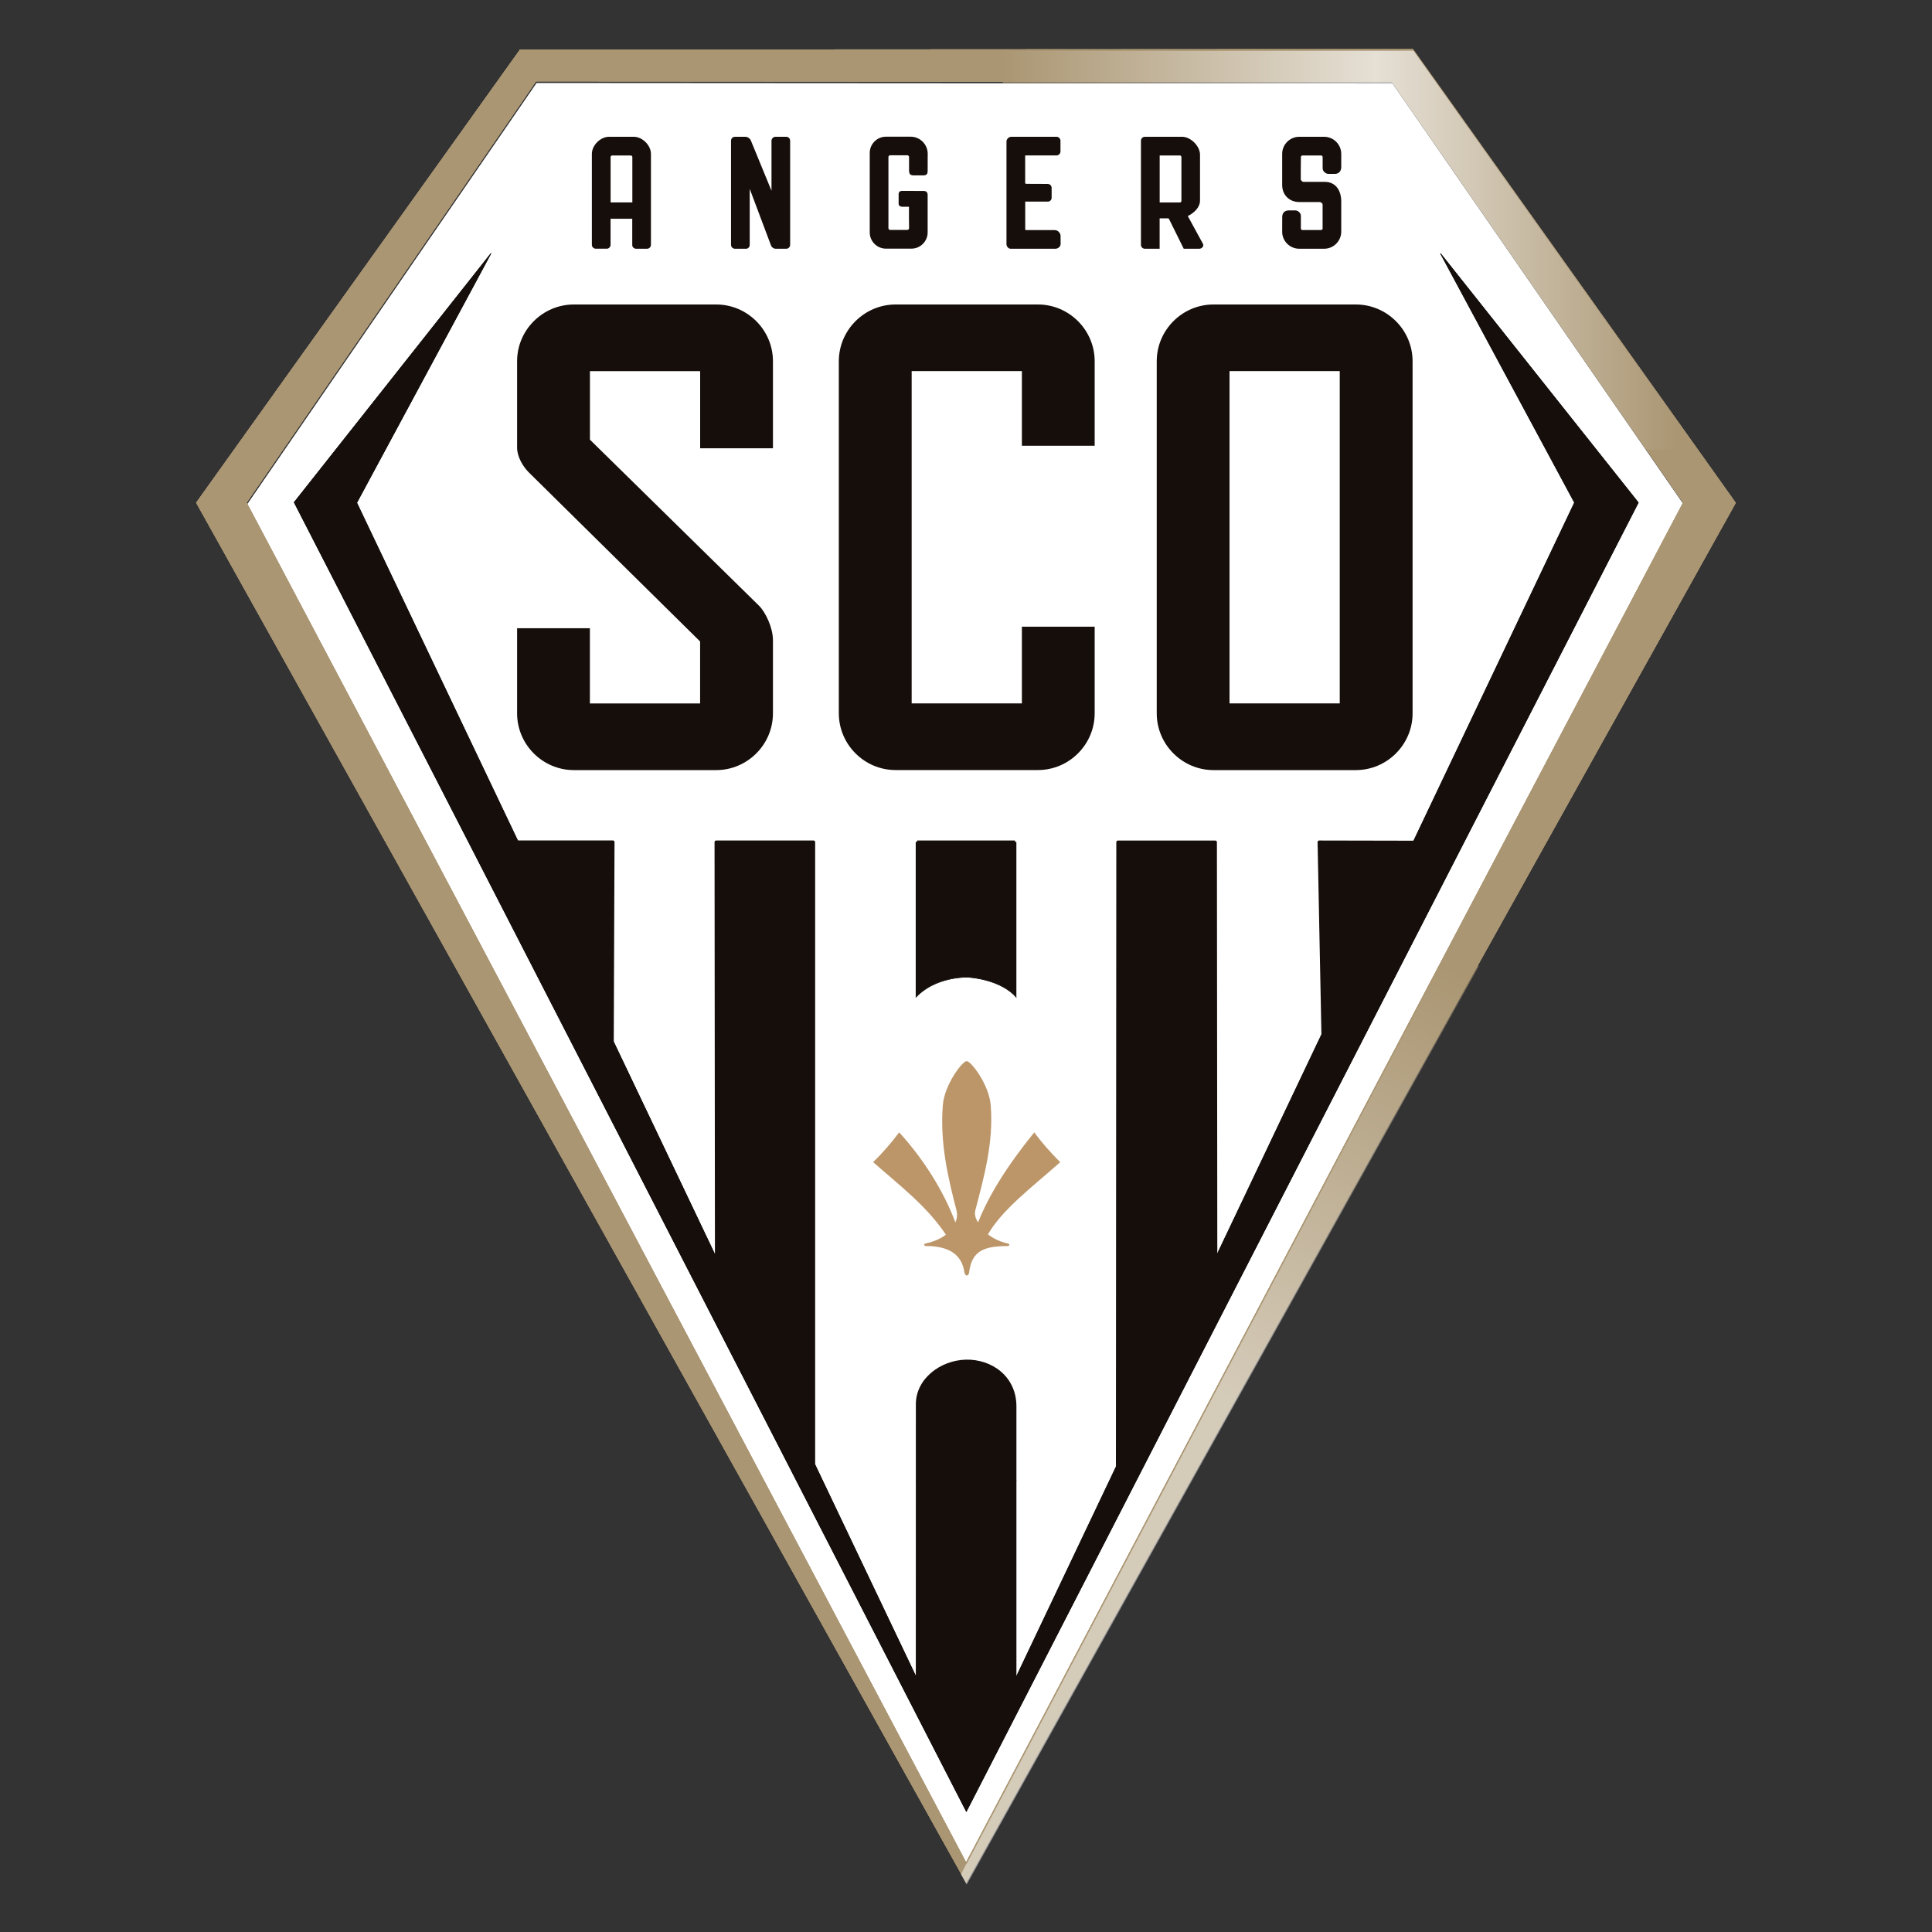
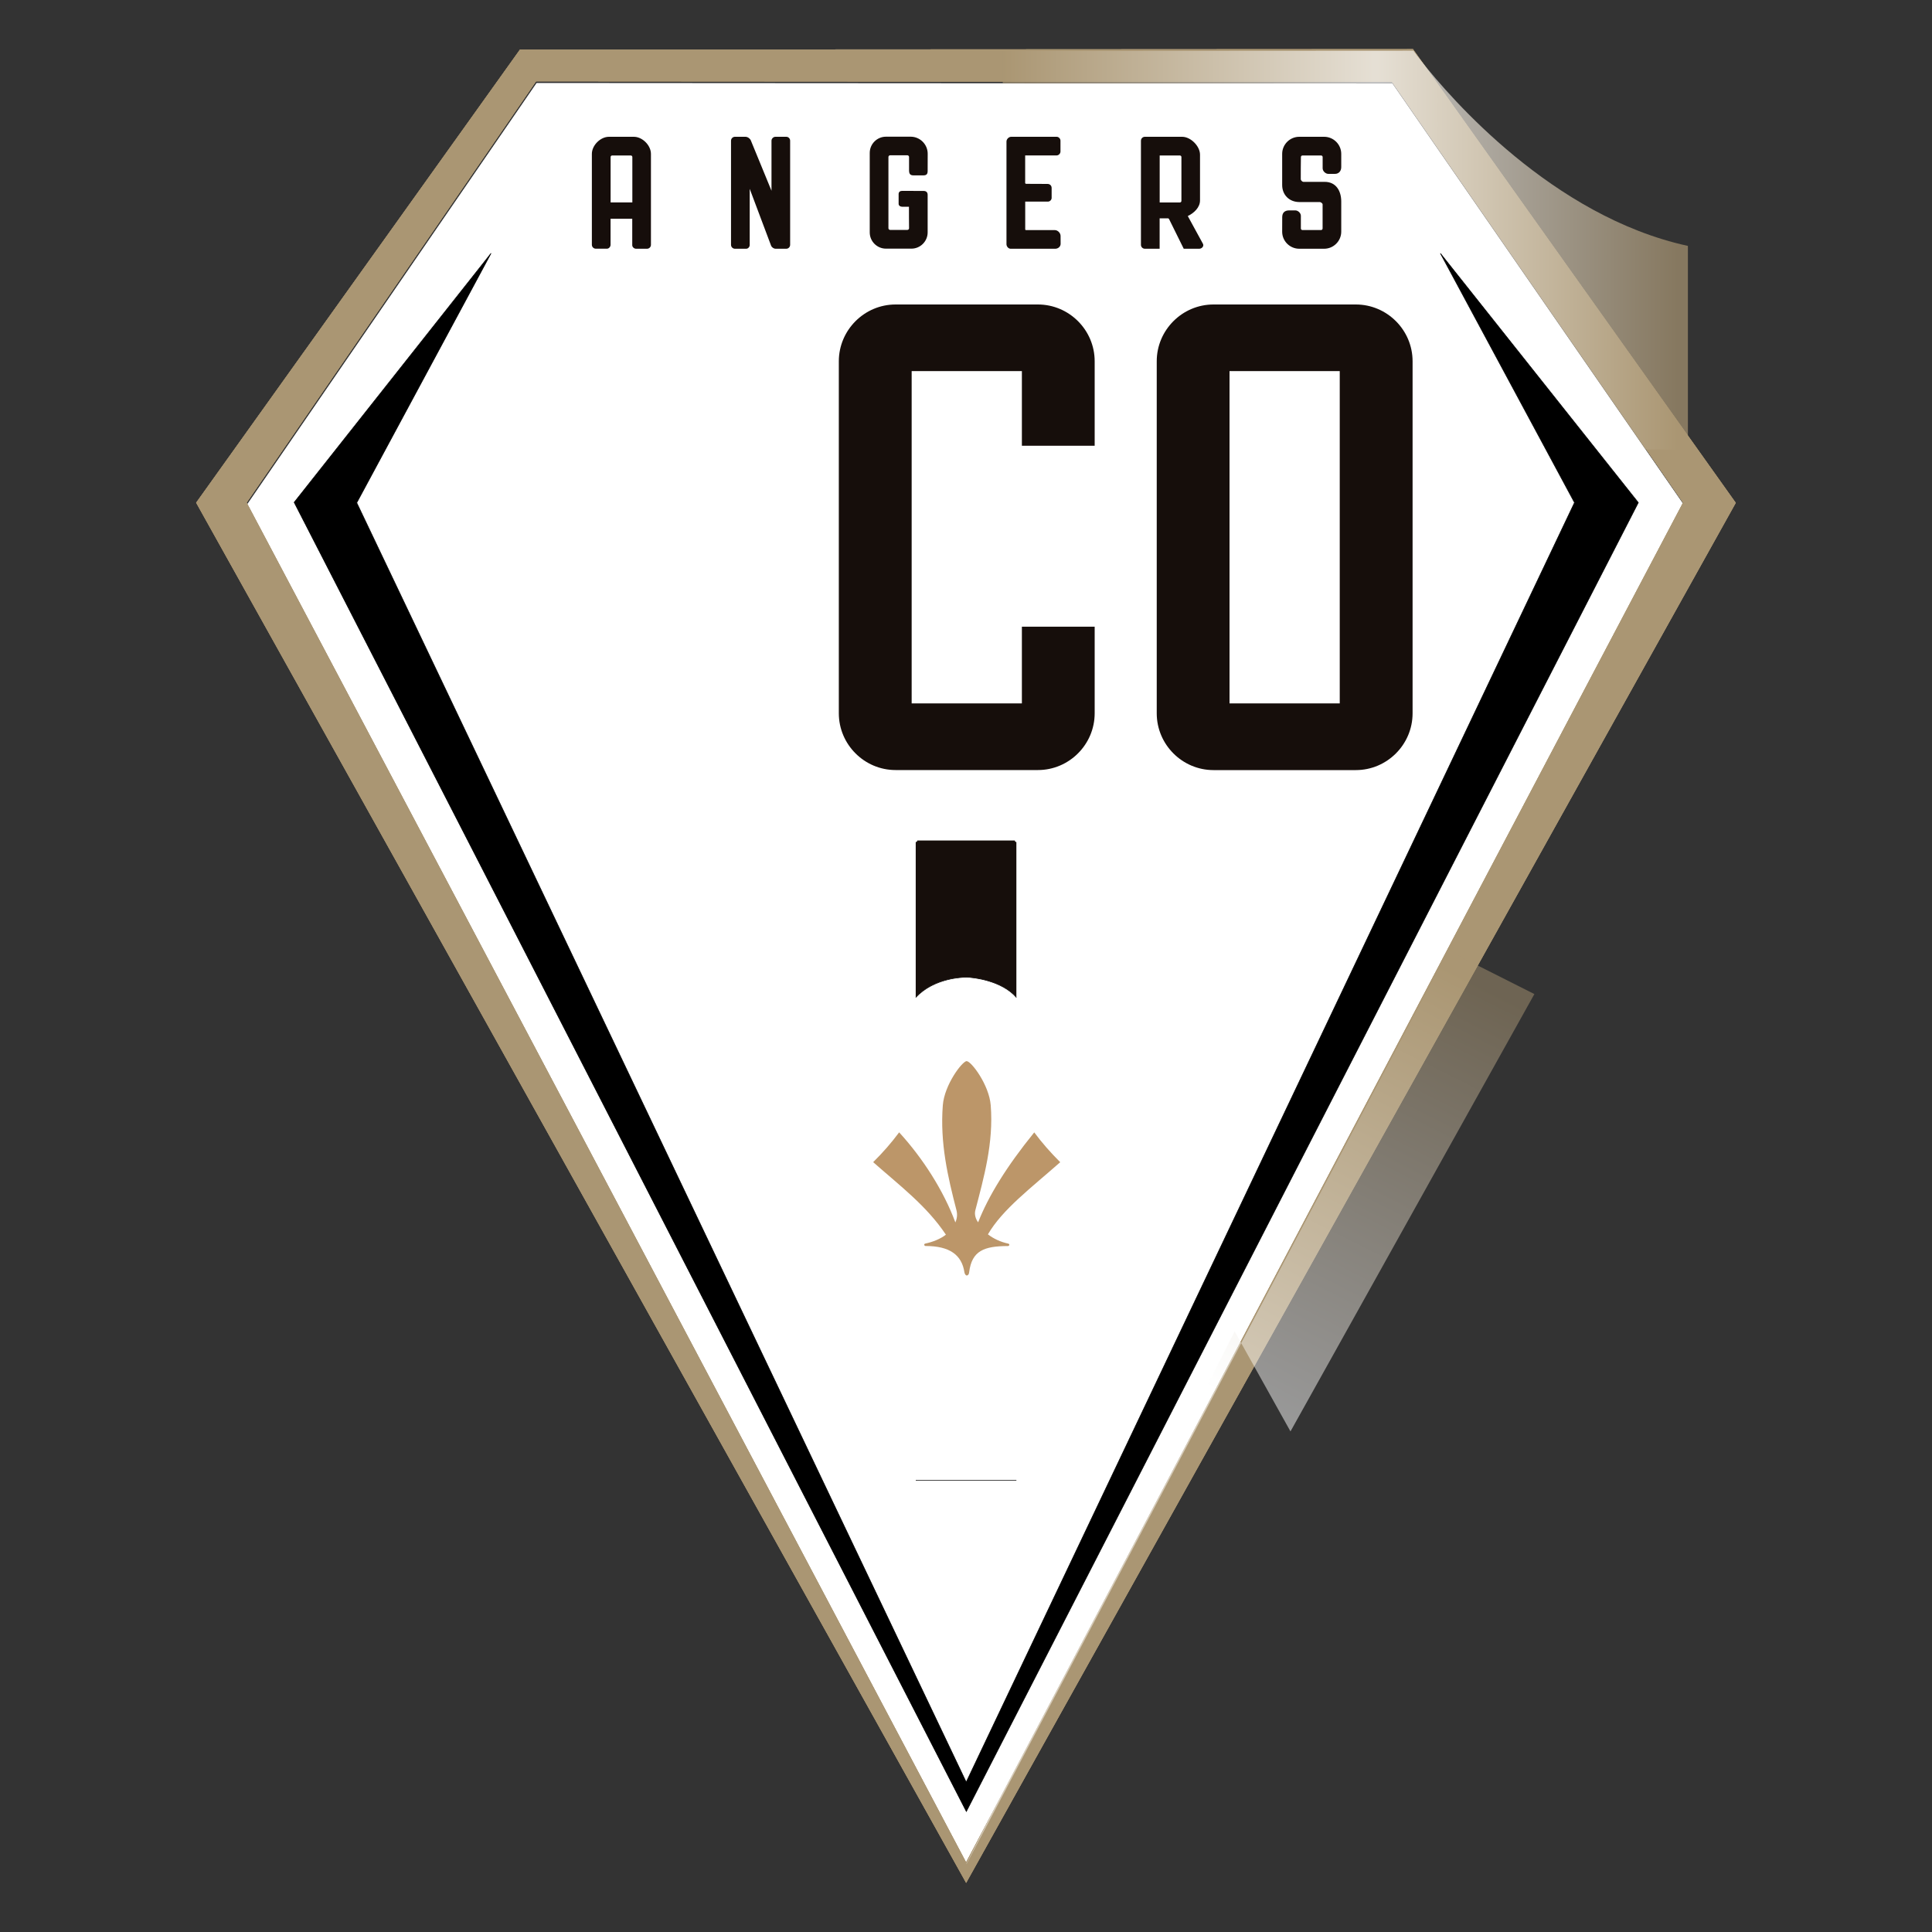
<svg xmlns="http://www.w3.org/2000/svg" xmlns:xlink="http://www.w3.org/1999/xlink" version="1.1" id="Estrellas" x="0px" y="0px" viewBox="0 0 40 40" style="enable-background:new 0 0 40 40;" xml:space="preserve">
  <rect x="0" y="0" width="40" height="40" fill="#333333" stroke="none" />
  <style type="text/css">
	.st0{fill:#FFFFFF;}
	.st1{fill-rule:evenodd;clip-rule:evenodd;fill:#160E0B;}
	.st2{fill-rule:evenodd;clip-rule:evenodd;fill:#BC9669;}
	.st3{fill-rule:evenodd;clip-rule:evenodd;}
	.st4{fill:#AA9673;}
	.st5{clip-path:url(#SVGID_00000052101108572316382090000013975715510757812099_);}
	.st6{clip-path:url(#SVGID_00000153666463623770252350000000051699174905599380_);}
	.st7{clip-path:url(#SVGID_00000166663932858550547430000004510556150367499437_);}
	.st8{opacity:0.7;fill:url(#SVGID_00000156584046437732369920000002154624741181297800_);enable-background:new    ;}
	.st9{opacity:0.5;fill:url(#SVGID_00000083052479108826447560000016191590627964650624_);enable-background:new    ;}
	.st10{fill:none;}
</style>
  <g>
    <g>
      <polygon class="st0" points="20.012,38.591 5.117,10.441 11.109,1.718 28.831,1.729 34.856,10.441   " />
      <path class="st1" d="M18.542,6.304h2.947c0.646,0,1.175,0.529,1.175,1.175V9.229h-1.507v-1.546h-2.282v6.88    h2.282v-1.588h1.507v1.793c0,0.646-0.529,1.175-1.175,1.175h-2.947    c-0.646,0-1.175-0.529-1.175-1.175v-7.29C17.368,6.833,17.896,6.304,18.542,6.304z" />
-       <path class="st1" d="M14.495,13.28v1.284h-2.282v-1.557h-1.507v1.762c0,0.646,0.529,1.175,1.175,1.175    h2.947c0.646,0,1.175-0.529,1.175-1.175v-1.514c0-0.263-0.156-0.583-0.288-0.714l-3.501-3.438V7.684    h2.282v1.597h1.507V7.479c0-0.646-0.529-1.175-1.175-1.175h-2.947c-0.646,0-1.175,0.529-1.175,1.175    v1.789c0,0.182,0.114,0.385,0.243,0.513l3.546,3.5V13.28z" />
      <path class="st1" d="M25.456,14.564V7.683h2.282v6.88H25.456z M23.949,7.479v7.29    c0,0.646,0.529,1.175,1.175,1.175h2.947c0.646,0,1.175-0.529,1.175-1.175v-7.29    c0-0.646-0.529-1.175-1.175-1.175h-2.947C24.478,6.304,23.949,6.833,23.949,7.479z" />
      <path class="st1" d="M24.01,3.218v0.974h0.418c0.018,0,0.032-0.015,0.032-0.032V3.251    c0-0.018-0.015-0.032-0.032-0.032H24.01z M24.592,4.473l0.313,0.573    c0.028,0.051-0.023,0.104-0.075,0.104h-0.322l-0.285-0.576c-0.005-0.011-0.022-0.053-0.037-0.053    h-0.177v0.629h-0.306c-0.044,0-0.081-0.036-0.081-0.081V2.913c0-0.044,0.036-0.081,0.081-0.081h0.772    c0.177,0,0.37,0.193,0.37,0.37v0.944C24.847,4.294,24.721,4.411,24.592,4.473z M26.931,3.712    c0,0.021,0.032,0.053,0.053,0.053h0.442c0.24,0,0.343,0.194,0.343,0.407v0.624    c0,0.194-0.159,0.354-0.354,0.354h-0.515c-0.195,0-0.355-0.159-0.354-0.354l0.001-0.3    c0-0.093,0.052-0.14,0.144-0.14h0.126c0.057,0,0.116,0.054,0.116,0.112l-0,0.263    c0,0.017,0.015,0.032,0.032,0.032h0.386c0.017,0,0.032-0.015,0.032-0.032V4.231    c0-0.021-0.038-0.048-0.058-0.048h-0.432c-0.203-0.004-0.347-0.15-0.347-0.352V3.186    c0-0.195,0.159-0.354,0.354-0.354h0.515c0.195,0,0.354,0.159,0.354,0.354l-0,0.273    c0,0.081-0.049,0.141-0.131,0.141l-0.135,0c-0.059,0-0.119-0.056-0.119-0.116V3.251    c0-0.018-0.015-0.032-0.032-0.032h-0.386c-0.018,0-0.032,0.015-0.032,0.032    C26.931,3.251,26.931,3.712,26.931,3.712z M15.522,3.912v1.16c0,0.039-0.032,0.078-0.073,0.078h-0.233    c-0.044,0-0.081-0.036-0.081-0.081V2.913c0-0.044,0.036-0.081,0.081-0.081h0.217    c0.045,0,0.094,0.033,0.112,0.075l0.428,1.042V2.912c0-0.042,0.039-0.08,0.081-0.08h0.225    c0.044,0,0.08,0.036,0.08,0.081v2.156c0,0.044-0.036,0.081-0.08,0.081h-0.219    c-0.041,0-0.083-0.029-0.097-0.068l-0.44-1.17L15.522,3.912z M12.641,4.191h0.451V3.251    c0-0.018-0.015-0.032-0.032-0.032h-0.386c-0.018,0-0.032,0.015-0.032,0.032V4.191z M13.092,4.529    h-0.451v0.54c0,0.04-0.034,0.08-0.075,0.08h-0.231c-0.044,0-0.081-0.036-0.081-0.081V3.186    c0-0.177,0.177-0.354,0.354-0.354h0.515c0.177,0,0.354,0.177,0.354,0.354v1.883    c0,0.044-0.036,0.081-0.081,0.081h-0.227c-0.039,0-0.079-0.033-0.079-0.074V4.529L13.092,4.529z     M21.226,4.174v0.581c0.004,0.004,0.013,0.009,0.017,0.009h0.597c0.06,0,0.118,0.06,0.118,0.12    l0.001,0.165c0,0.058-0.054,0.101-0.11,0.101h-0.925c-0.047,0-0.086-0.048-0.086-0.094V2.93    c0-0.05,0.048-0.098,0.098-0.098h0.941c0.042,0,0.079,0.039,0.079,0.08v0.226    c0,0.042-0.039,0.08-0.08,0.08l-0.651-0l-0,0.575c0.002,0.005,0.012,0.012,0.017,0.013    l0.445,0.002c0.05,0,0.086,0.034,0.086,0.085L21.773,4.098c0,0.039-0.036,0.076-0.076,0.076    C21.698,4.174,21.226,4.174,21.226,4.174z M18.819,4.28l-0.143-0    c-0.034,0-0.071-0.021-0.071-0.059l-0-0.204c0-0.041,0.029-0.065,0.069-0.065l0.447,0.001    c0.052,0,0.085,0.026,0.085,0.081v0.778c0,0.184-0.151,0.336-0.336,0.336h-0.527    c-0.185,0-0.336-0.151-0.336-0.336V3.166c0-0.185,0.151-0.336,0.336-0.336h0.511    c0.194,0,0.353,0.159,0.353,0.353l-0.001,0.355c-0,0.064-0.021,0.093-0.091,0.093h-0.201    c-0.075,0-0.092-0.037-0.093-0.104l-0-0.277c0-0.019-0.016-0.035-0.035-0.035h-0.357    c-0.019,0-0.035,0.016-0.035,0.035v1.475c0,0.019,0.016,0.035,0.035,0.035h0.357    c0.019,0,0.035-0.015,0.035-0.034C18.819,4.727,18.819,4.279,18.819,4.28z" />
      <path class="st1" d="M18.343,2.878h0.511c0.167,0,0.305,0.137,0.304,0.304l-0.001,0.355    c0,0.027,0.006,0.045-0.043,0.045l-0.201,0c-0.046,0-0.044-0.015-0.044-0.056l-0-0.276    c0-0.046-0.037-0.083-0.083-0.083h-0.357c-0.046,0-0.083,0.037-0.083,0.083v1.475    c0,0.046,0.037,0.083,0.083,0.083h0.357c0.046,0,0.083-0.037,0.083-0.083L18.867,4.245    c0-0.013-0.002-0.014-0.015-0.014L18.676,4.231c-0.007,0-0.023-0.003-0.023-0.011V4.016    c0-0.013,0.007-0.017,0.02-0.017l0.447,0.001c0.027,0,0.037,0.006,0.037,0.033v0.778    c0,0.158-0.129,0.287-0.287,0.287h-0.527c-0.158,0-0.288-0.129-0.288-0.287V3.166    C18.055,3.008,18.184,2.878,18.343,2.878z" />
      <path class="st1" d="M21.178,4.157v0.602c0,0.028,0.037,0.053,0.066,0.053h0.597    c0.033,0,0.07,0.038,0.07,0.072l0.001,0.165c0,0.03-0.032,0.053-0.061,0.053h-0.925    c-0.02,0-0.037-0.026-0.037-0.045V2.93c0-0.023,0.026-0.049,0.049-0.049h0.941    c0.015,0,0.031,0.017,0.031,0.032v0.226c0,0.015-0.017,0.031-0.032,0.031h-0.659    c-0.018,0-0.041,0.017-0.041,0.035v0.591c0,0.029,0.035,0.059,0.064,0.059l0.445,0.002    c0.024,0,0.038,0.012,0.038,0.036l-0,0.205c0,0.013-0.014,0.028-0.027,0.028h-0.49    c-0.014,0-0.03,0.017-0.03,0.031H21.178z" />
      <path class="st1" d="M12.674,3.17h0.386c0.044,0,0.081,0.036,0.081,0.081v0.957    c0,0.018-0.015,0.032-0.032,0.032h-0.483c-0.018,0-0.032-0.015-0.032-0.032V3.251    C12.593,3.206,12.63,3.17,12.674,3.17z M12.609,2.88h0.515c0.151,0,0.306,0.155,0.306,0.306V5.069    c0,0.018-0.014,0.032-0.032,0.032h-0.227c-0.013,0-0.03-0.012-0.03-0.025V4.513    c0-0.018-0.015-0.032-0.032-0.032h-0.483c-0.018,0-0.032,0.014-0.032,0.032v0.556    c0,0.014-0.013,0.032-0.027,0.032H12.336c-0.018,0-0.032-0.014-0.032-0.032V3.186    C12.304,3.036,12.459,2.88,12.609,2.88z" />
      <path class="st1" d="M15.474,3.646v1.425c0,0.013-0.012,0.03-0.025,0.03h-0.233    c-0.017,0-0.032-0.014-0.032-0.032V2.913c0-0.018,0.014-0.032,0.032-0.032h0.217    c0.026,0,0.057,0.022,0.067,0.045l0.52,1.268V2.912c0-0.015,0.018-0.031,0.033-0.031h0.225    c0.018,0,0.032,0.015,0.032,0.032v2.156c0,0.017-0.015,0.032-0.032,0.032h-0.219    c-0.021,0-0.045-0.016-0.052-0.036C16.007,5.065,15.474,3.646,15.474,3.646z" />
      <path class="st1" d="M26.882,3.712c0,0.048,0.053,0.101,0.101,0.101l0.442,0    c0.234,0.002,0.294,0.206,0.294,0.358v0.624c0,0.168-0.138,0.306-0.306,0.306h-0.515    c-0.168,0-0.306-0.137-0.306-0.306l0.001-0.3c0-0.065,0.029-0.092,0.095-0.092h0.126    c0.031,0,0.068,0.033,0.068,0.064l-0,0.263c0,0.044,0.036,0.081,0.081,0.081h0.386    c0.044,0,0.081-0.036,0.081-0.081V4.231c0-0.048-0.059-0.096-0.106-0.096h-0.431    c-0.213-0.005-0.3-0.167-0.3-0.304V3.186c0-0.168,0.138-0.306,0.306-0.306h0.515    c0.168,0,0.306,0.138,0.306,0.306l-0,0.272c-0,0.068-0.041,0.092-0.083,0.092L27.5,3.551    c-0.033,0-0.071-0.035-0.071-0.068V3.251c0-0.044-0.036-0.081-0.081-0.081h-0.386    c-0.044,0-0.081,0.036-0.081,0.081v0.461L26.882,3.712z" />
      <path class="st1" d="M23.994,3.17h0.435c0.044,0,0.081,0.036,0.081,0.081v0.91    c0,0.044-0.036,0.081-0.081,0.081H23.994c-0.017,0-0.032-0.014-0.032-0.032V3.202    C23.962,3.185,23.977,3.17,23.994,3.17z M23.704,2.88h0.772c0.151,0,0.322,0.171,0.322,0.322v0.944    c0,0.16-0.176,0.267-0.274,0.303l0.338,0.62c0.008,0.015-0.015,0.032-0.032,0.032h-0.292    l-0.271-0.549c-0.019-0.039-0.036-0.081-0.081-0.081H23.994c-0.017,0-0.032,0.014-0.032,0.032v0.597    h-0.257c-0.018,0-0.032-0.014-0.032-0.032V2.913C23.672,2.895,23.687,2.88,23.704,2.88z" />
      <path class="st2" d="M20.017,21.968c-0.094,0-0.464,0.491-0.497,0.915    c-0.061,0.783,0.105,1.488,0.282,2.171c0.023,0.088,0.013,0.174-0.022,0.255    c-0.245-0.66-0.675-1.331-1.164-1.865c-0.158,0.213-0.337,0.419-0.538,0.617    c0.56,0.494,1.108,0.906,1.506,1.502c-0.116,0.089-0.27,0.15-0.424,0.183    c-0.043,0.009-0.024,0.051,0.004,0.051c0.493,0,0.749,0.182,0.803,0.544    c0.004,0.022,0.011,0.038,0.02,0.049c0.01,0.012,0.022,0.018,0.027,0.018    c0.01,0,0.044-0.005,0.051-0.066c0.055-0.448,0.31-0.543,0.803-0.544    c0.028,0,0.047-0.041,0.004-0.051c-0.155-0.033-0.302-0.101-0.418-0.191    c0.3-0.516,0.885-0.954,1.497-1.494c-0.2-0.199-0.38-0.404-0.538-0.617    c-0.575,0.708-0.951,1.323-1.162,1.862c-0.052-0.071-0.08-0.162-0.058-0.248    c0.177-0.684,0.38-1.391,0.319-2.174c-0.033-0.425-0.404-0.915-0.498-0.915L20.017,21.968z" />
      <polygon class="st3" points="10.167,5.244 6.09,10.401 20.007,37.505 33.921,10.406 29.822,5.245     32.599,10.406 20.005,36.896 7.386,10.409   " />
      <path d="M20.007,37.519l-0.005-0.011L6.083,10.4l0.002-0.003l4.077-5.157l0.01,0.007L7.393,10.409    l12.611,26.473l12.587-26.476l-2.775-5.158l0.01-0.007l4.101,5.164l-0.002,0.004L20.007,37.519    L20.007,37.519z M6.098,10.401l13.91,27.09l13.907-27.085L29.86,5.303l2.745,5.103l-0.001,0.003    L20.005,36.91l-0.006-0.012L7.38,10.408l0.001-0.003l2.747-5.103    C10.128,5.302,6.098,10.401,6.098,10.401z" />
      <path d="M21.043,30.654h-2.083v-0.012h2.083V30.654z M18.964,20.655l-0.009-0.008    c0.378-0.408,0.982-0.421,1.05-0.421h0.001c0.223,0,0.77,0.103,1.042,0.421l-0.009,0.008    c-0.295-0.346-0.889-0.417-1.033-0.417h-0.001c-0.067,0-0.667,0.012-1.041,0.417L18.964,20.655    z" />
      <path class="st1" d="M18.959,17.434v3.217c0.341-0.368,0.868-0.419,1.046-0.419    c0.179-0,0.75,0.082,1.038,0.419V17.434c-0.018,0-0.032-0.015-0.032-0.032h-2.019    C18.991,17.419,18.977,17.434,18.959,17.434z" />
-       <path class="st1" d="M12.723,21.611l-0.016-0.034l0.016-4.144c0-0.018-0.014-0.032-0.032-0.032h-1.973    l-3.331-6.993l2.781-5.165l-4.077,5.157l13.917,27.105l13.914-27.099l-4.099-5.161l2.776,5.161    l-3.326,6.996l-0.002,0.004l-1.96-0.004c-0.018,0-0.033,0.015-0.032,0.032l0.08,3.995l-0.08,0.168    l-2.076,4.367l-0.008-8.529c0-0.018-0.015-0.032-0.032-0.032h-2.019    c-0.018,0-0.032,0.015-0.032,0.032l-0.008,12.946l-2.06,4.332V29.119    c0-0.628-0.516-0.981-1.044-0.969c-0.528,0.012-1.038,0.393-1.038,0.922l-0.001,5.629l-2.084-4.375    V17.434c0-0.018-0.014-0.032-0.032-0.032h-2.019c-0.018,0-0.032,0.014-0.032,0.032l0.008,8.536    l-0.008-0.017l-2.068-4.341L12.723,21.611z" />
      <g>
-         <path class="st4" d="M29.254,1.017L10.765,1.027l-6.704,9.381l15.942,28.575l15.934-28.572     C35.938,10.411,29.254,1.017,29.254,1.017z M20.002,38.558L5.107,10.407l5.992-8.723l17.722,0.011     l6.024,8.712L20.002,38.558L20.002,38.558z" />
        <g>
          <defs>
            <path id="SVGID_1_" d="M29.254,1.017L10.765,1.027l-6.704,9.381l15.942,28.575l15.934-28.572       C35.938,10.411,29.254,1.017,29.254,1.017z M20.002,38.558L5.107,10.407l5.992-8.723l17.722,0.011       l6.024,8.712L20.002,38.558L20.002,38.558z" />
          </defs>
          <clipPath id="SVGID_00000162327024231493749910000010469394230504247469_">
            <use xlink:href="#SVGID_1_" style="overflow:visible;" />
          </clipPath>
          <g style="clip-path:url(#SVGID_00000162327024231493749910000010469394230504247469_);">
            <polygon class="st4" points="-10.264,11.678 26.987,-16.045 50.264,28.322 13.013,56.045      " />
          </g>
        </g>
      </g>
      <g>
        <path class="st4" d="M29.254,1.017L10.765,1.027l-6.704,9.381l15.942,28.575l15.934-28.572     C35.938,10.411,29.254,1.017,29.254,1.017z M20.002,38.558L5.107,10.407l5.992-8.723l17.722,0.011     l6.024,8.712L20.002,38.558L20.002,38.558z" />
        <g>
          <defs>
            <path id="SVGID_00000116217428080449492080000012466202261479037334_" d="M29.254,1.017L10.765,1.027l-6.704,9.381       l15.942,28.575l15.934-28.572C35.938,10.411,29.254,1.017,29.254,1.017z M20.002,38.558       L5.107,10.407l5.992-8.723l17.722,0.011l6.024,8.712L20.002,38.558L20.002,38.558z" />
          </defs>
          <clipPath id="SVGID_00000085245520529108988260000003139299772778800792_">
            <use xlink:href="#SVGID_00000116217428080449492080000012466202261479037334_" style="overflow:visible;" />
          </clipPath>
          <g style="clip-path:url(#SVGID_00000085245520529108988260000003139299772778800792_);">
            <polygon class="st4" points="-10.264,11.678 26.987,-16.045 50.264,28.322 13.013,56.045      " />
          </g>
        </g>
      </g>
      <g>
        <defs>
-           <path id="SVGID_00000173865787094447298850000005130309957937670832_" d="M29.264,1.05L10.776,1.061l-6.704,9.381      l15.942,28.575l15.934-28.572C35.948,10.445,29.264,1.05,29.264,1.05z M20.012,38.591L5.117,10.441      l5.992-8.723l17.722,0.011l6.024,8.712C34.856,10.441,20.012,38.591,20.012,38.591z" />
+           <path id="SVGID_00000173865787094447298850000005130309957937670832_" d="M29.264,1.05L10.776,1.061l15.942,28.575l15.934-28.572C35.948,10.445,29.264,1.05,29.264,1.05z M20.012,38.591L5.117,10.441      l5.992-8.723l17.722,0.011l6.024,8.712C34.856,10.441,20.012,38.591,20.012,38.591z" />
        </defs>
        <clipPath id="SVGID_00000154400989239909461170000015869018841631969960_">
          <use xlink:href="#SVGID_00000173865787094447298850000005130309957937670832_" style="overflow:visible;" />
        </clipPath>
        <g style="clip-path:url(#SVGID_00000154400989239909461170000015869018841631969960_);">
          <linearGradient id="SVGID_00000166672188824235406870000000658296677918151831_" gradientUnits="userSpaceOnUse" x1="20.761" y1="35.692" x2="34.946" y2="35.692" gradientTransform="matrix(1 0 0 -1 0 39.909)">
            <stop offset="0" style="stop-color:#AA9673" />
            <stop offset="0.545" style="stop-color:#FFFFFF" />
            <stop offset="0.986" style="stop-color:#AA9673" />
          </linearGradient>
          <rect x="20.761" y="-0.871" style="opacity:0.7;fill:url(#SVGID_00000166672188824235406870000000658296677918151831_);enable-background:new    ;" width="14.185" height="10.178" />
          <linearGradient id="SVGID_00000005246505178814245970000008835096823990249098_" gradientUnits="userSpaceOnUse" x1="-96.579" y1="1553.116" x2="-82.394" y2="1553.116" gradientTransform="matrix(0.716 -1.42 -0.24 -0.121 461.805 90.622)">
            <stop offset="0.545" style="stop-color:#FFFFFF" />
            <stop offset="0.986" style="stop-color:#AA9673" />
          </linearGradient>
          <polygon style="opacity:0.5;fill:url(#SVGID_00000005246505178814245970000008835096823990249098_);enable-background:new    ;" points="      19.475,39.642 29.626,19.502 32.063,20.73 21.913,40.871     " />
        </g>
      </g>
    </g>
    <rect x="0.005" y="0.017" class="st10" width="40" height="40" />
  </g>
</svg>